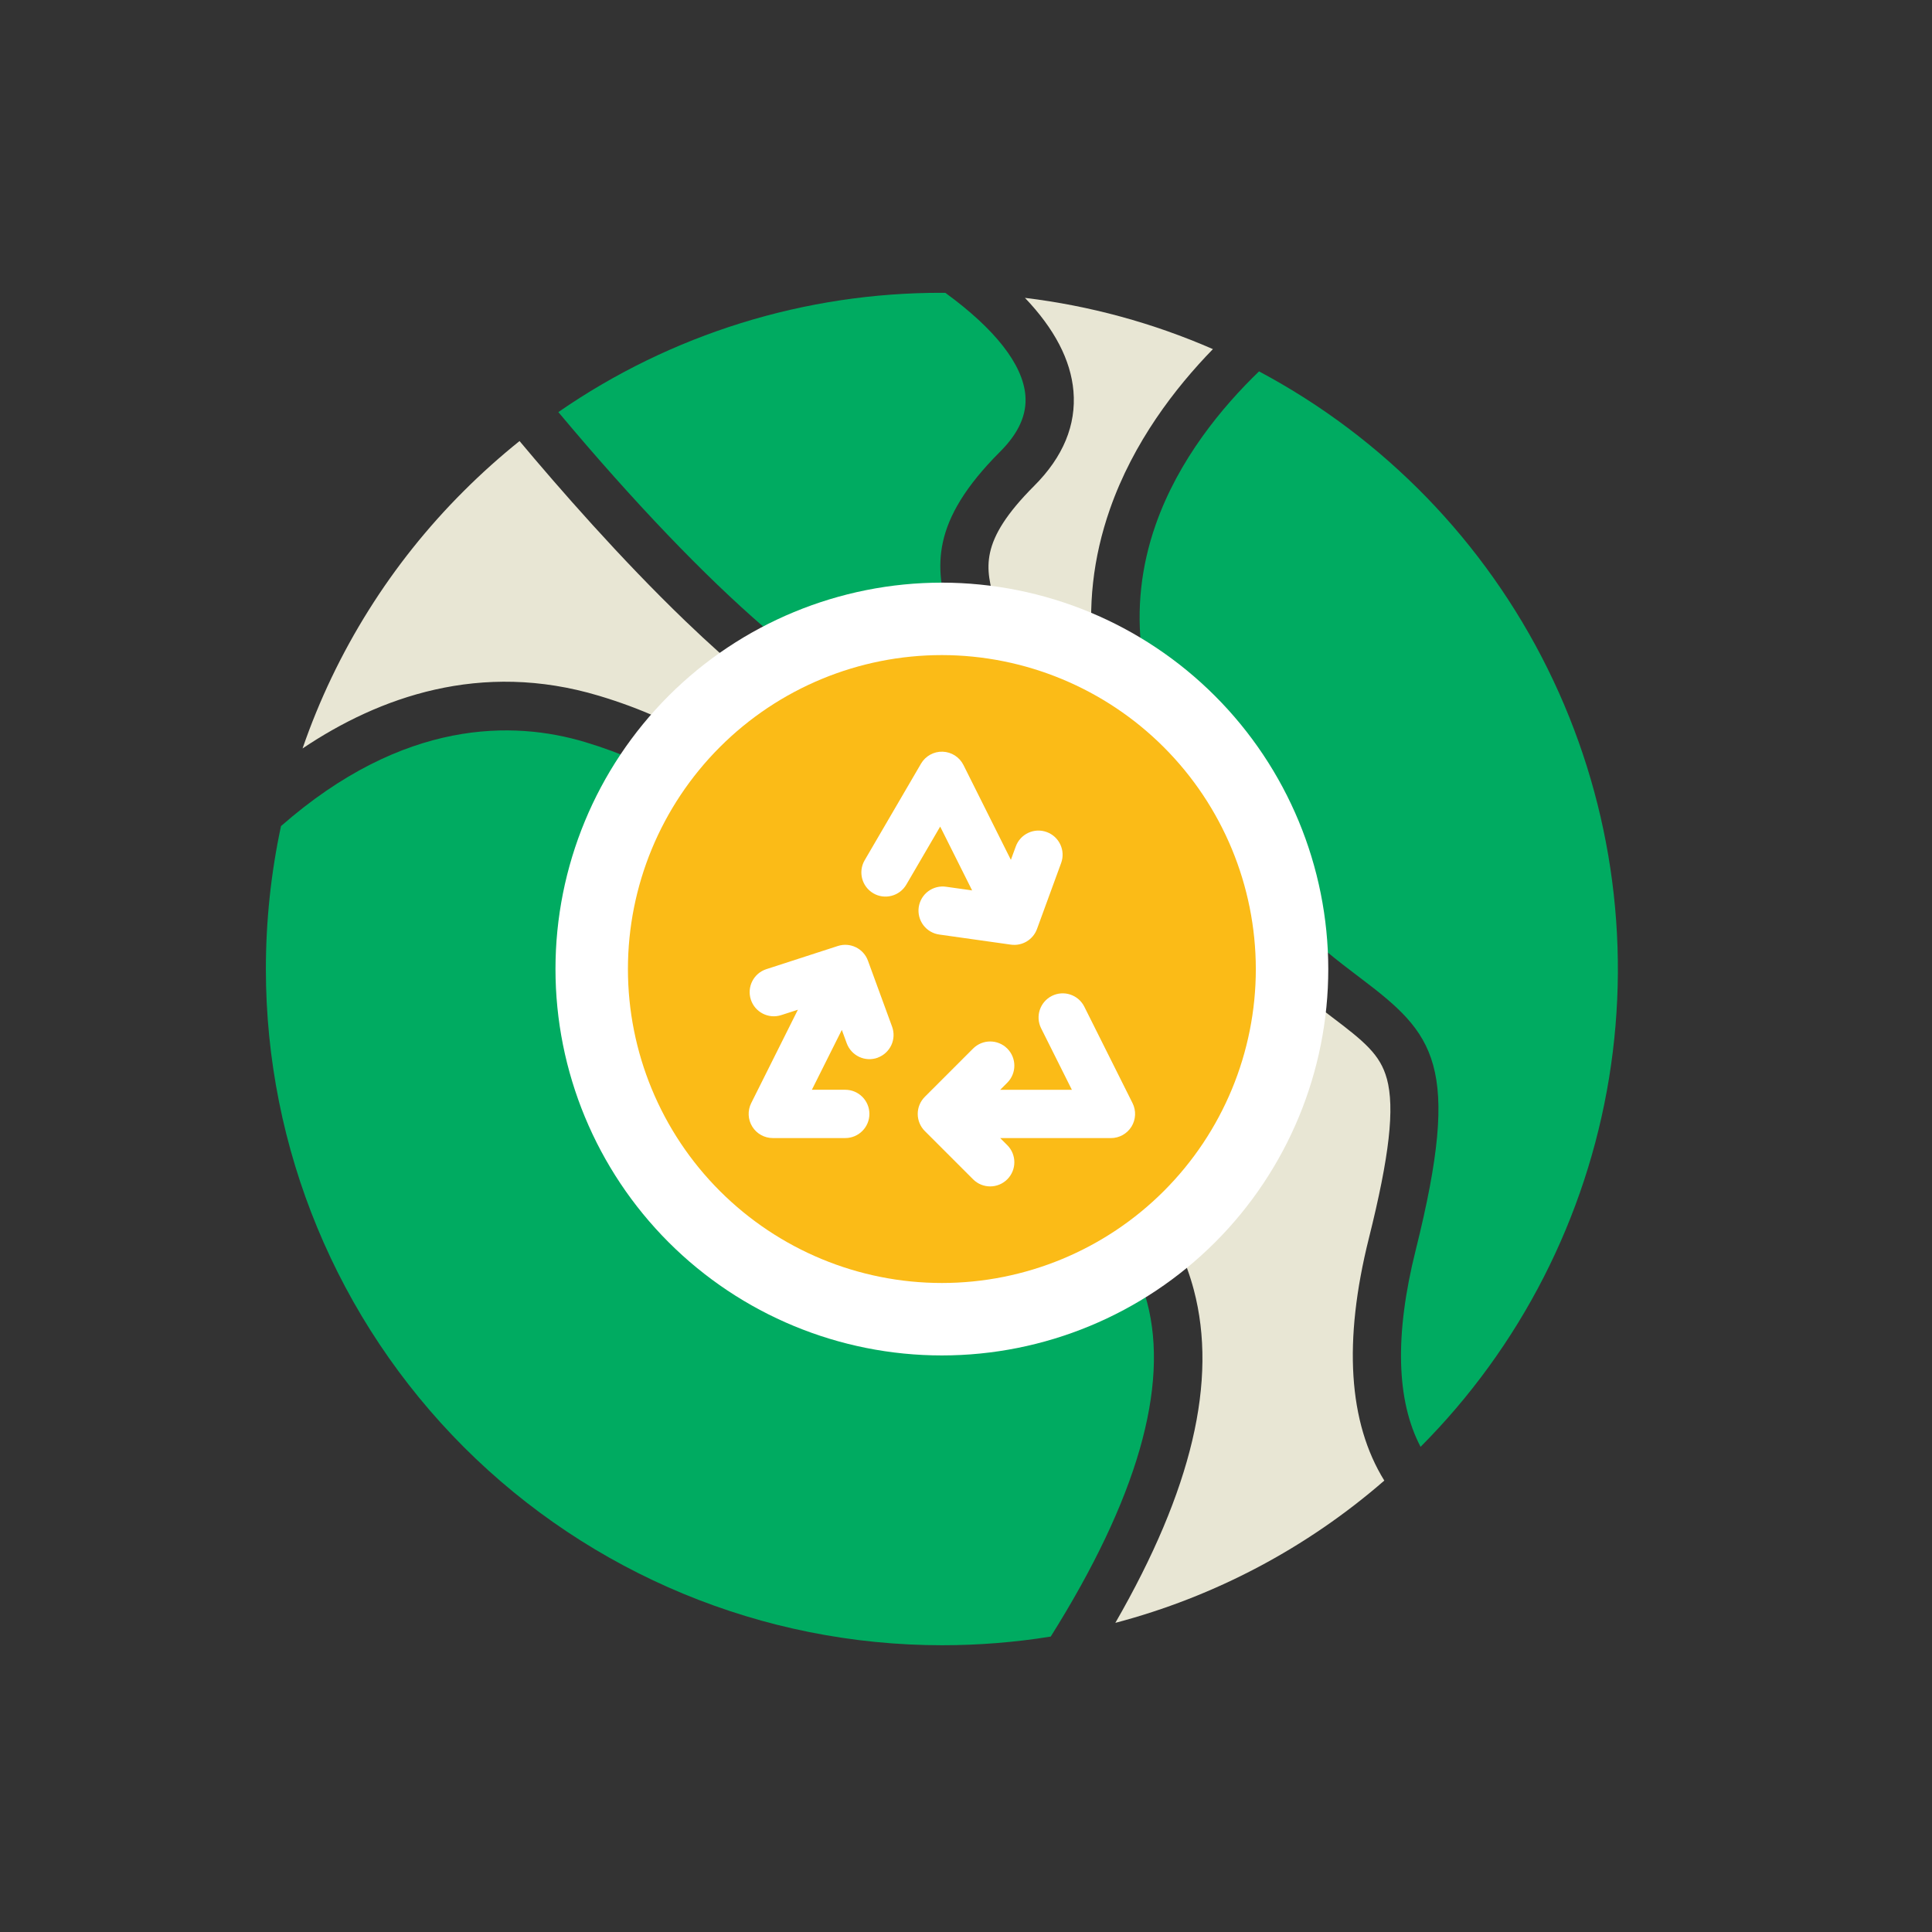
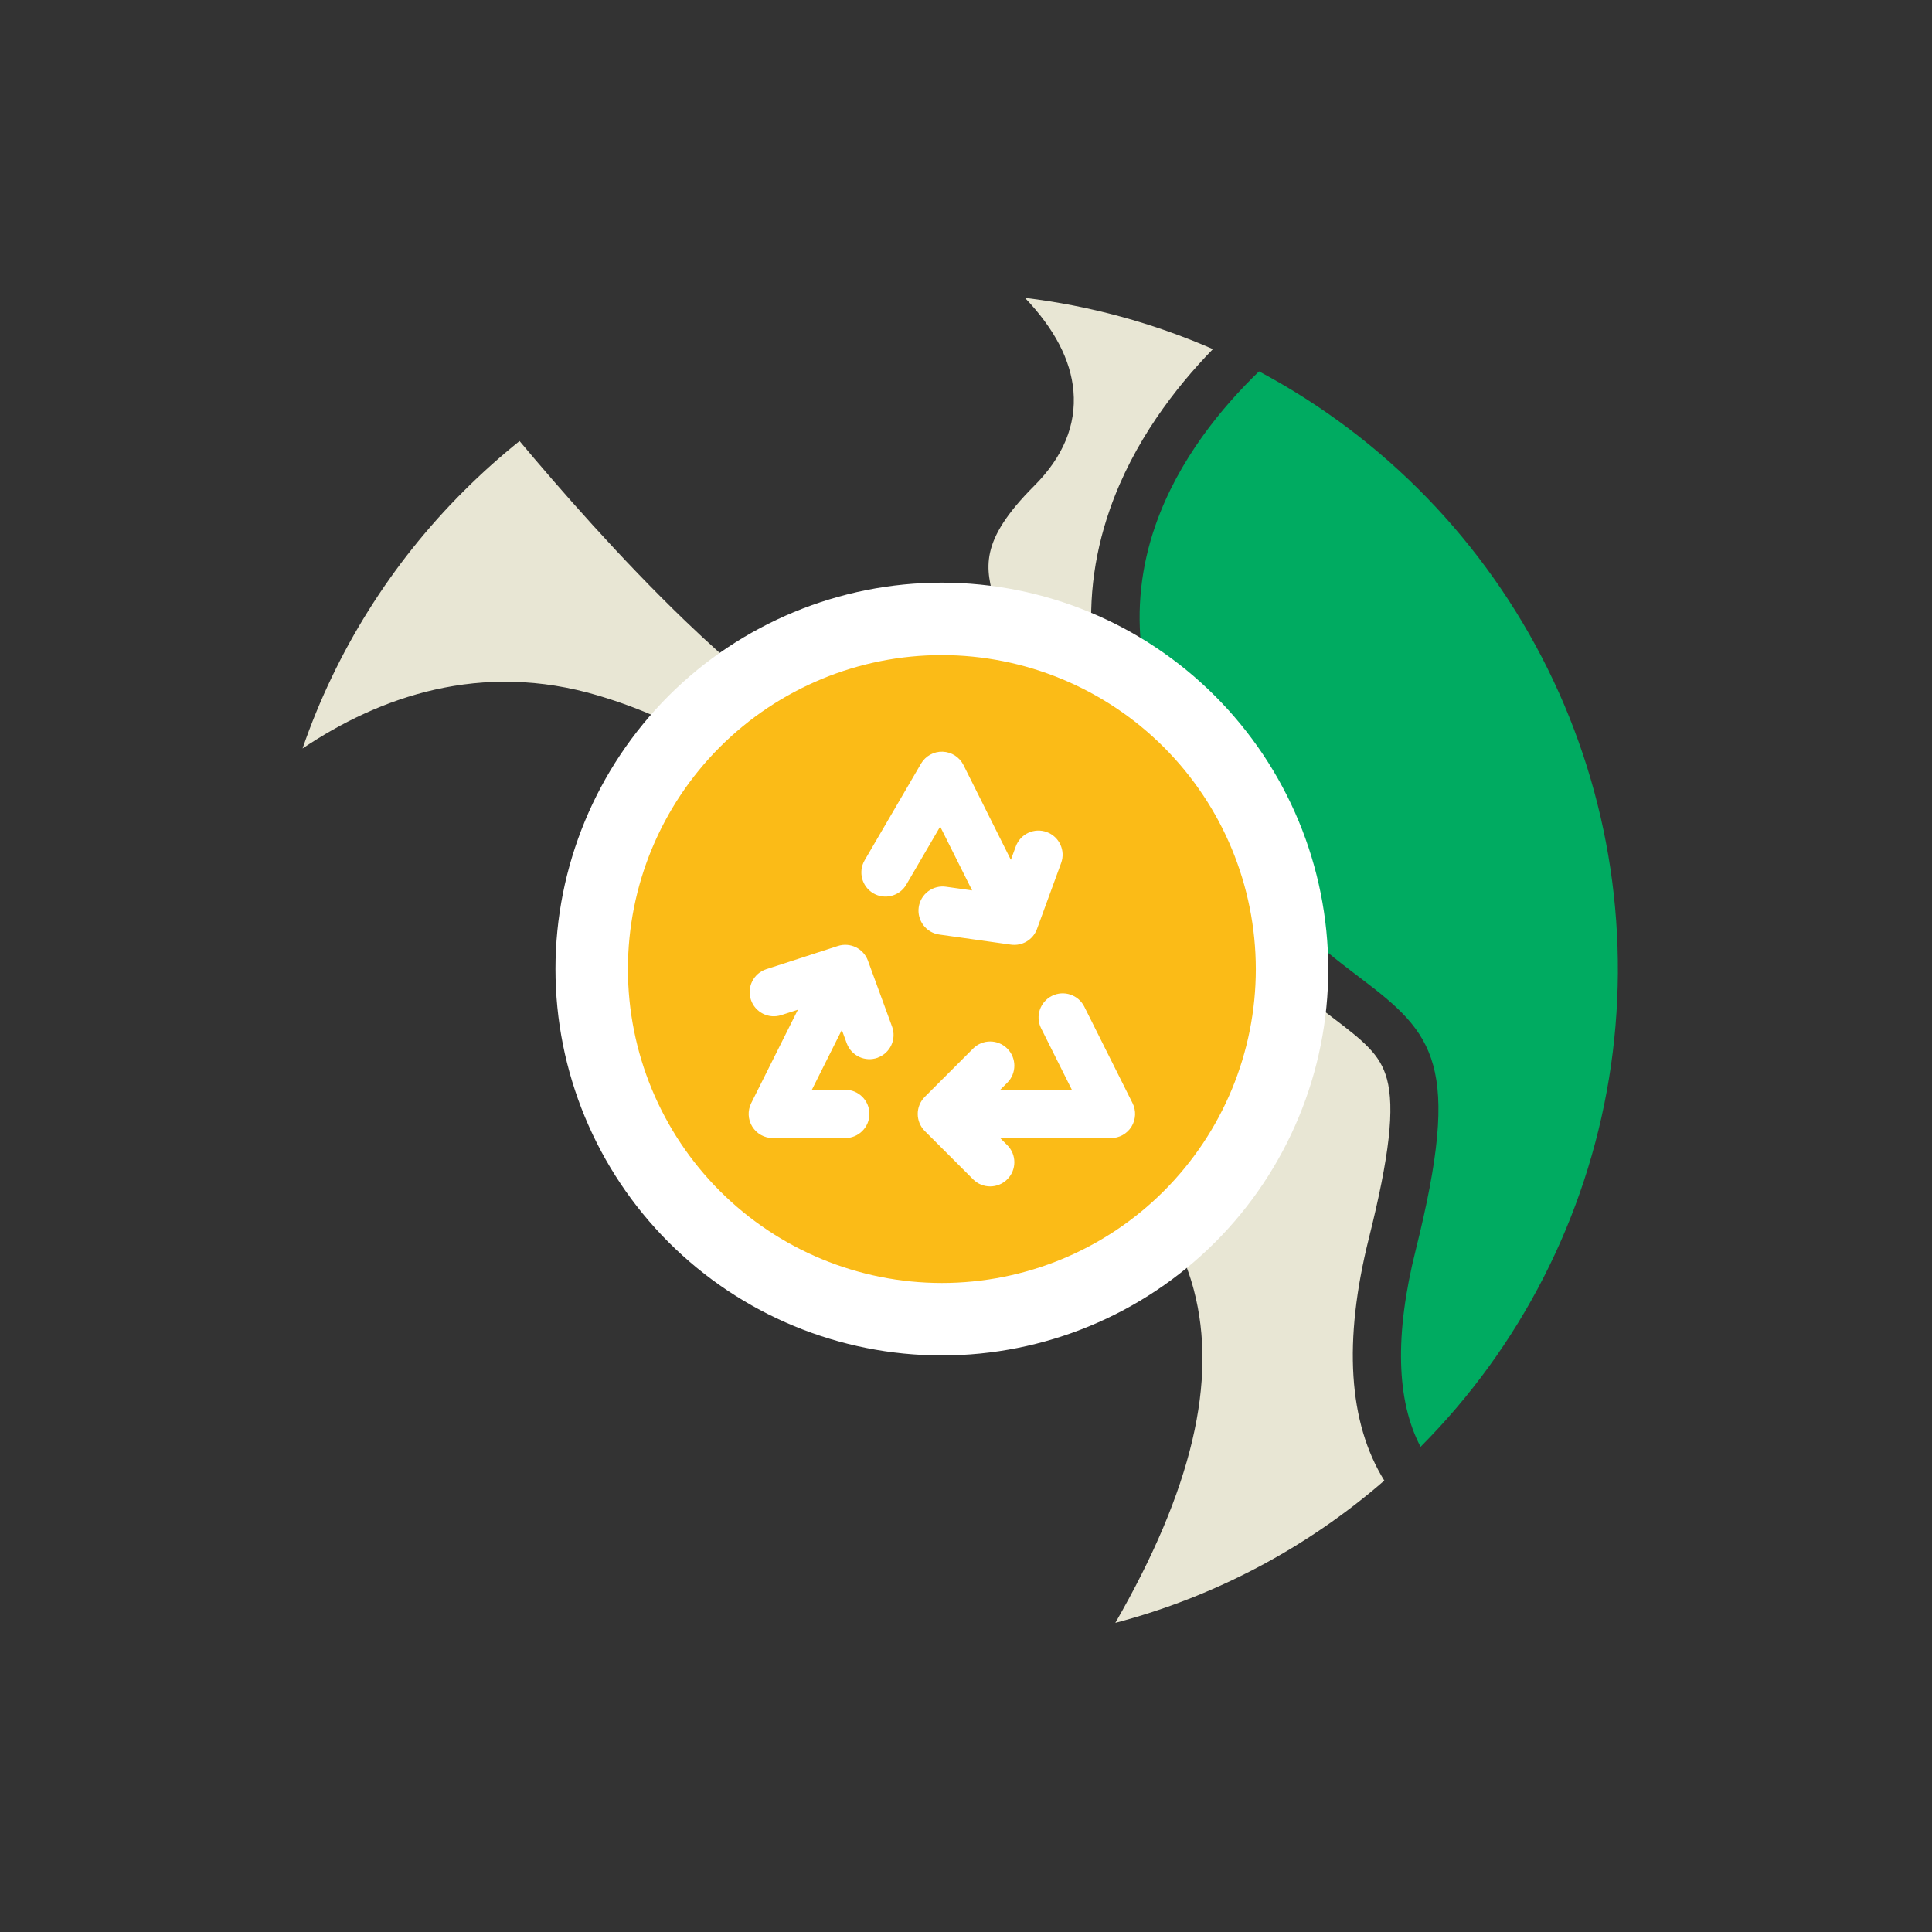
<svg xmlns="http://www.w3.org/2000/svg" id="Capa_1" viewBox="0 0 700 700">
  <rect x="0" y="0" width="700" height="700" fill="#333333" stroke="none" />
  <defs>
    <style>.cls-1{fill:#fff;}.cls-2{fill:#e8e6d4;}.cls-3{fill:#fbbb17;}.cls-4{fill:#00ab61;}</style>
  </defs>
  <g>
-     <path class="cls-4" d="M327.12,256.96h0c4.53,.22,6.67-1.31,8.03-2.67,13.5-13.5,11.63-20.2,8.53-31.3-4.86-17.39-6.8-33.86,18.66-59.32,6.77-6.77,9.77-13.47,9.17-20.47-.96-11.18-10.99-23.98-28.98-37.09-.39,0-.79-.02-1.18-.02h0c-49.68-.13-98.21,14.95-139.05,43.22,54.84,65.52,102.31,106.55,124.83,107.64Z" />
-     <path class="cls-4" d="M415.62,471.85c-9.04-34.22-40.75-50.96-66.23-64.4-8.89-4.69-16.56-8.74-22.37-13.1-14.62-10.96-22.4-27.65-30.62-45.3-13.94-29.9-29.73-63.77-84.45-80.19-25.76-7.73-65.62-8.57-110.14,30.45h0c-3.64,17.02-5.48,34.38-5.48,51.79,0,64.98,25.81,127.29,71.76,173.24,45.95,45.94,108.27,71.76,173.24,71.76h0c13.18,0,26.35-1.04,39.37-3.14,31.24-49.77,43-90.51,34.92-121.11Z" />
    <polygon class="cls-4" points="404.1 588.01 404.1 588.01 404.1 588.01 404.1 588.01" />
    <path class="cls-2" d="M502.48,390.85c-2.39-8.79-8.21-13.51-20.12-22.52-16.07-12.15-40.35-30.52-67.03-76.26-21.08-36.13-25.51-72.34-13.18-107.61,8.47-24.22,23.62-43.91,37.31-57.97h0c-21.68-9.47-44.62-15.73-68.1-18.57,10.71,11.23,16.6,22.53,17.57,33.78,1.05,12.28-3.73,23.84-14.23,34.34-20.3,20.31-17.6,29.98-14.18,42.25,3.44,12.32,7.72,27.65-13.02,48.38h0c-5.2,5.16-12.28,7.98-19.6,7.82-.55,0-1.09-.01-1.65-.04-18.75-.91-44.26-17.09-77.97-49.48-23.51-22.6-46.11-48.53-60.04-65.17-7.04,5.65-13.77,11.68-20.15,18.05-26.35,26.25-46.35,58.17-58.47,93.33,27.64-18.57,64.55-31.94,107.36-19.1h0c62.23,18.66,80.56,57.97,95.28,89.55,7.6,16.3,14.16,30.37,25.27,38.7,4.7,3.53,11.81,7.28,20.04,11.62,27,14.25,63.98,33.76,74.98,75.41,8.66,32.79-.66,72.39-28.44,120.63,36.01-9.48,69.35-27.12,97.45-51.55-13.02-21.02-14.91-50.5-5.59-87.79,7.46-29.86,9.41-47.15,6.52-57.82Z" />
    <path class="cls-4" d="M560.7,242.21c-22.75-45.92-59.3-83.57-104.53-107.65-13.29,12.82-29.18,31.9-37.49,55.67-10.57,30.22-6.61,61.52,11.77,93.02h0c24.92,42.71,46.62,59.13,62.47,71.12,26.71,20.21,36.88,31.09,20.02,98.54-7.66,30.61-7.05,54.53,1.76,71.3h0c36.16-36.3,60.04-83.03,68.29-133.6,8.25-50.58,.46-102.47-22.29-148.39Z" />
  </g>
  <path class="cls-1" d="M341.26,211.1c-37.13,0-72.74,14.75-99,41-26.25,26.25-41,61.87-41,99s14.75,72.74,41,99c26.25,26.25,61.87,41,99,41s72.74-14.75,99-41c26.25-26.25,41-61.87,41-99-.04-37.12-14.81-72.7-41.05-98.95-26.24-26.25-61.83-41.01-98.95-41.05h0Z" />
  <path class="cls-3" d="M341.26,237.35c-30.17,0-59.1,11.98-80.43,33.32s-33.32,50.27-33.32,80.43,11.98,59.1,33.32,80.43,50.27,33.32,80.43,33.32,59.1-11.98,80.43-33.32c21.33-21.33,33.32-50.27,33.32-80.43-.04-30.16-12.03-59.07-33.35-80.39s-50.24-33.32-80.39-33.36h0Zm-23.24,145.87c-2.18,.8-4.59,.7-6.69-.28s-3.73-2.75-4.54-4.93l-1.78-4.86-10.85,21.69h12.09c4.83,0,8.75,3.92,8.75,8.75s-3.92,8.75-8.75,8.75h-26.25c-3.03,0-5.85-1.57-7.44-4.15-1.6-2.58-1.74-5.8-.38-8.52l16.91-33.83-6.03,1.95c-4.6,1.49-9.53-1.03-11.02-5.63-1.49-4.6,1.03-9.53,5.63-11.02l25.89-8.39c4.47-1.45,9.3,.9,10.91,5.32l8.75,23.91c.8,2.18,.7,4.59-.28,6.69s-2.75,3.73-4.93,4.53h0Zm-1.59-59.56c-4.18-2.44-5.58-7.79-3.15-11.97l20.42-35c1.62-2.77,4.63-4.44,7.84-4.34,3.21,.11,6.11,1.96,7.54,4.83l17.18,34.36,1.78-4.86h0c1.66-4.54,6.69-6.88,11.22-5.21,4.54,1.66,6.87,6.69,5.21,11.22l-8.75,23.91c-1.42,3.88-5.35,6.23-9.44,5.66l-25.89-3.65h0c-2.31-.3-4.41-1.52-5.82-3.38-1.41-1.86-2.02-4.2-1.7-6.51,.33-2.31,1.56-4.4,3.43-5.79,1.87-1.39,4.22-1.99,6.53-1.64l9.39,1.32-11.57-23.13-12.27,21.03h0c-2.43,4.17-7.79,5.58-11.96,3.15h0Zm93.52,84.55c-1.59,2.57-4.41,4.14-7.44,4.14h-40.12l2.56,2.56c3.42,3.42,3.42,8.96,0,12.38s-8.96,3.42-12.38,0l-17.5-17.5c-1.64-1.64-2.56-3.87-2.56-6.19s.92-4.55,2.56-6.19l17.5-17.5c3.42-3.42,8.96-3.42,12.38,0s3.42,8.96,0,12.38l-2.56,2.56h25.97l-11.17-22.34c-2.12-4.32-.36-9.53,3.94-11.68,4.3-2.15,9.53-.43,11.71,3.85l17.5,35c1.36,2.71,1.21,5.93-.38,8.52h0Z" />
</svg>